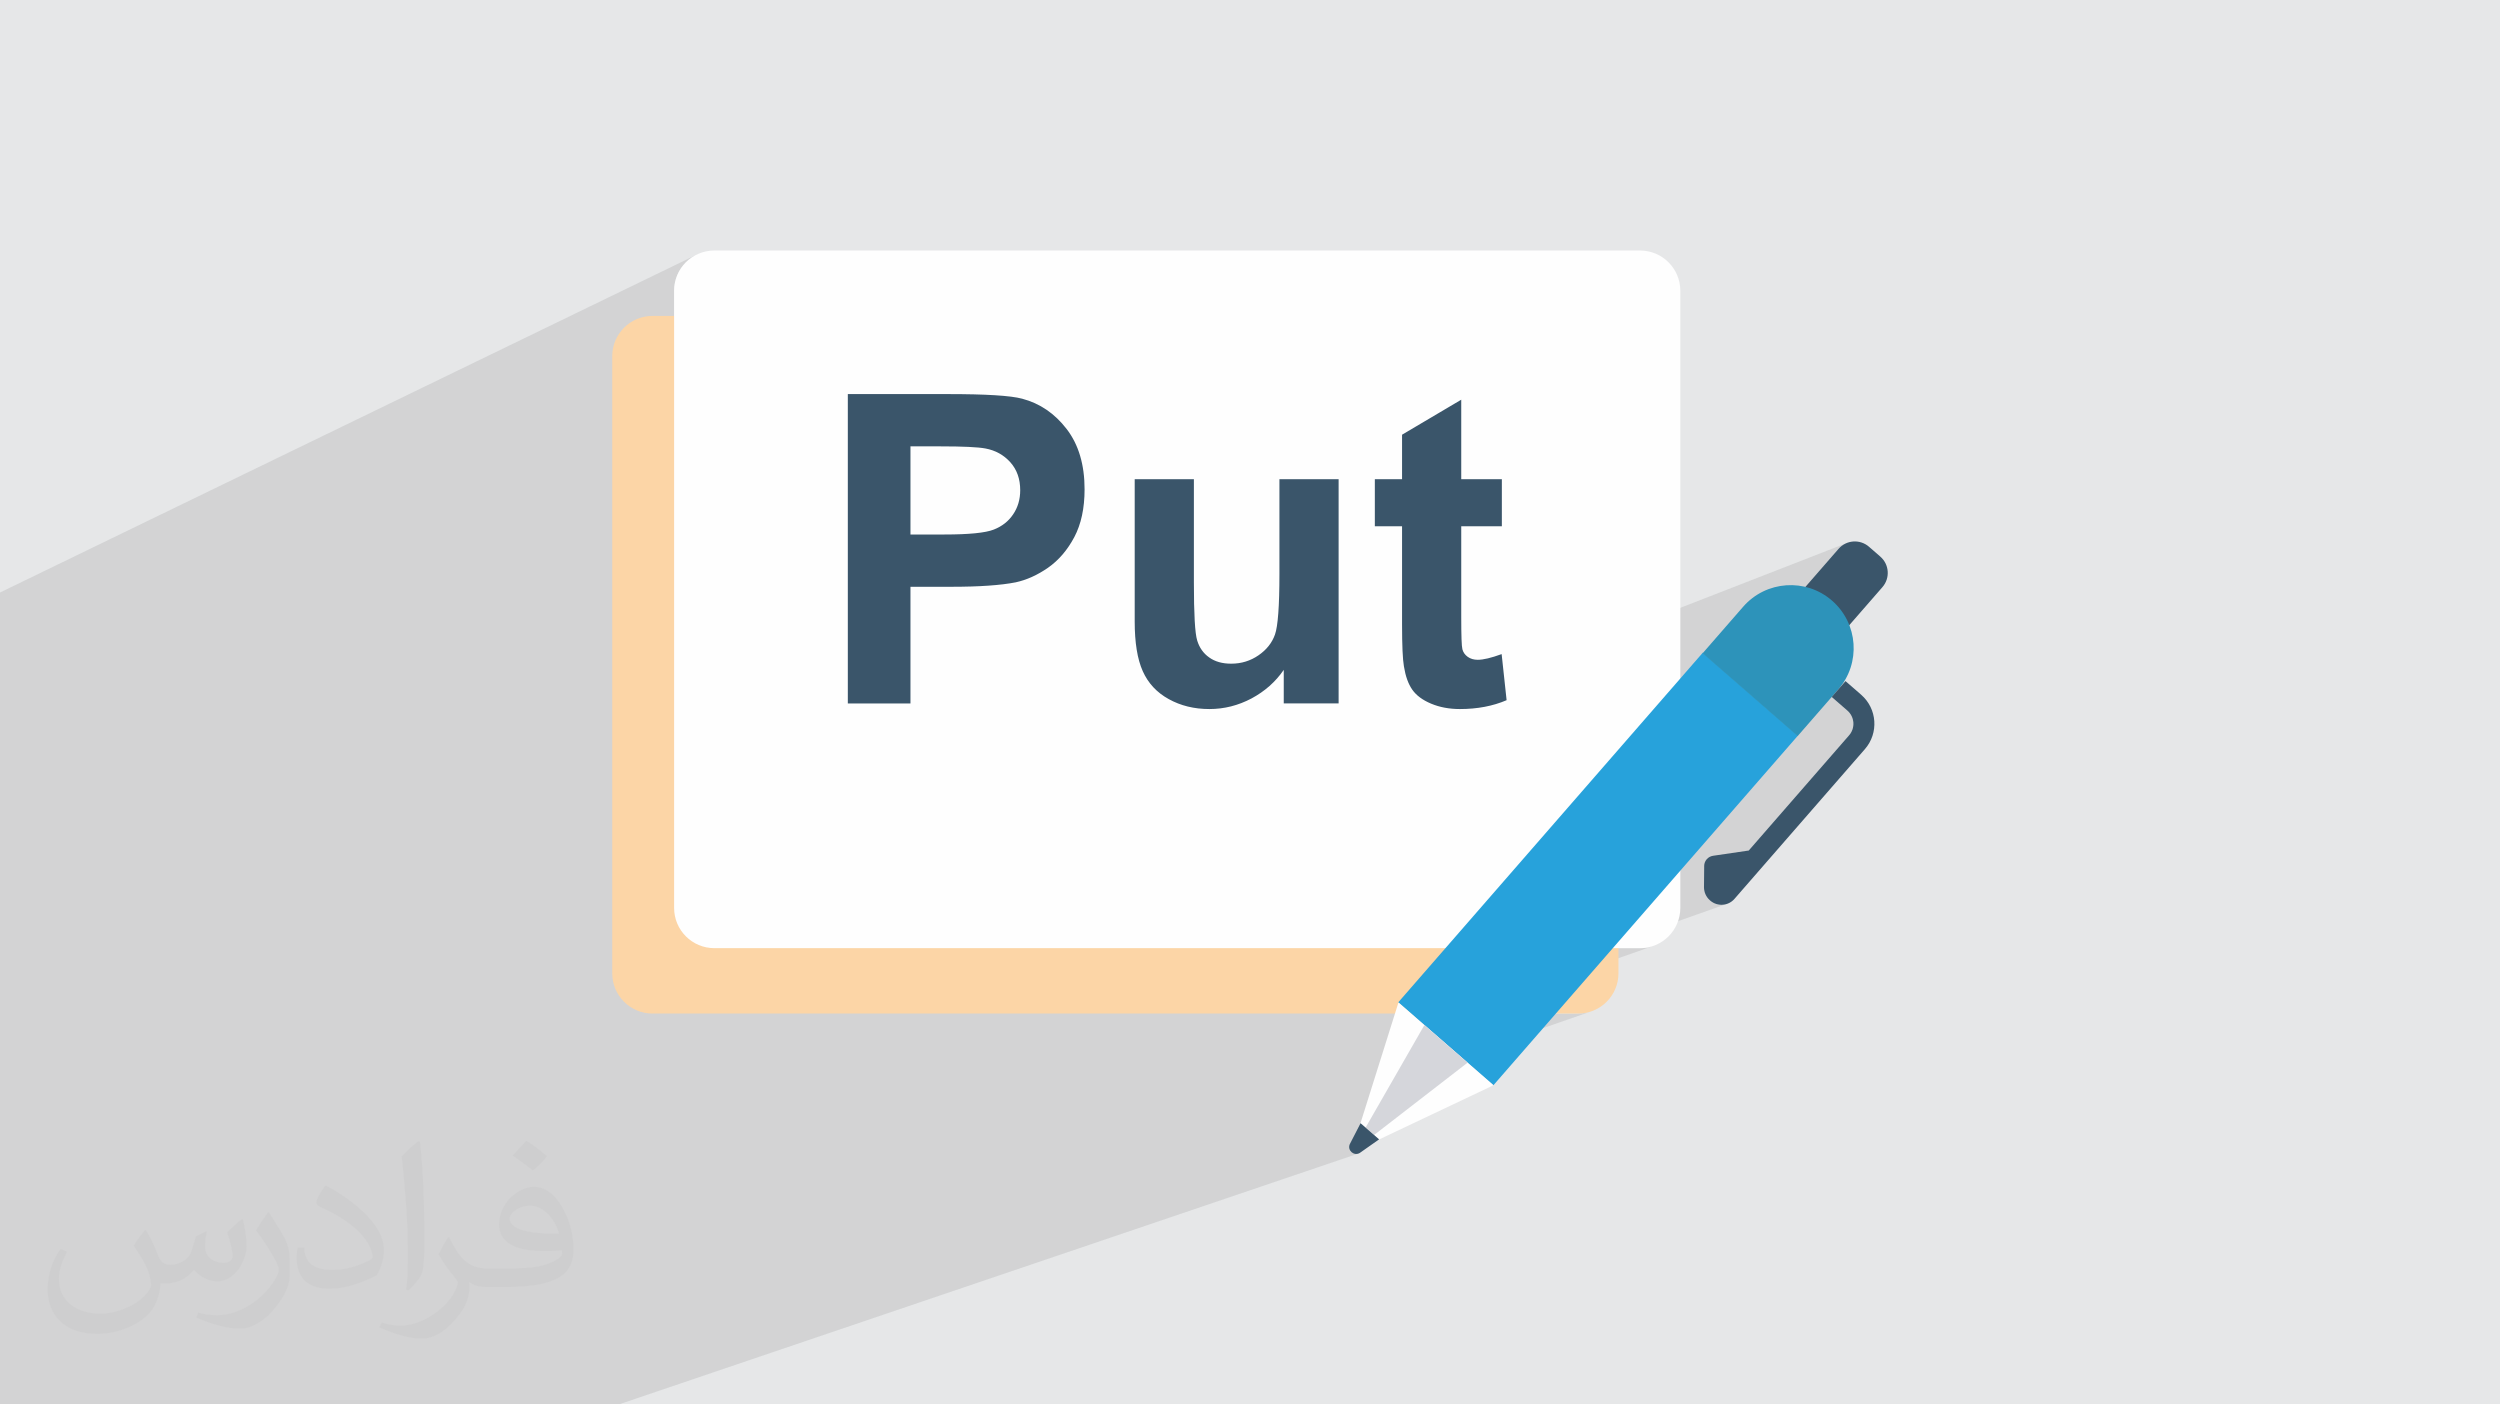
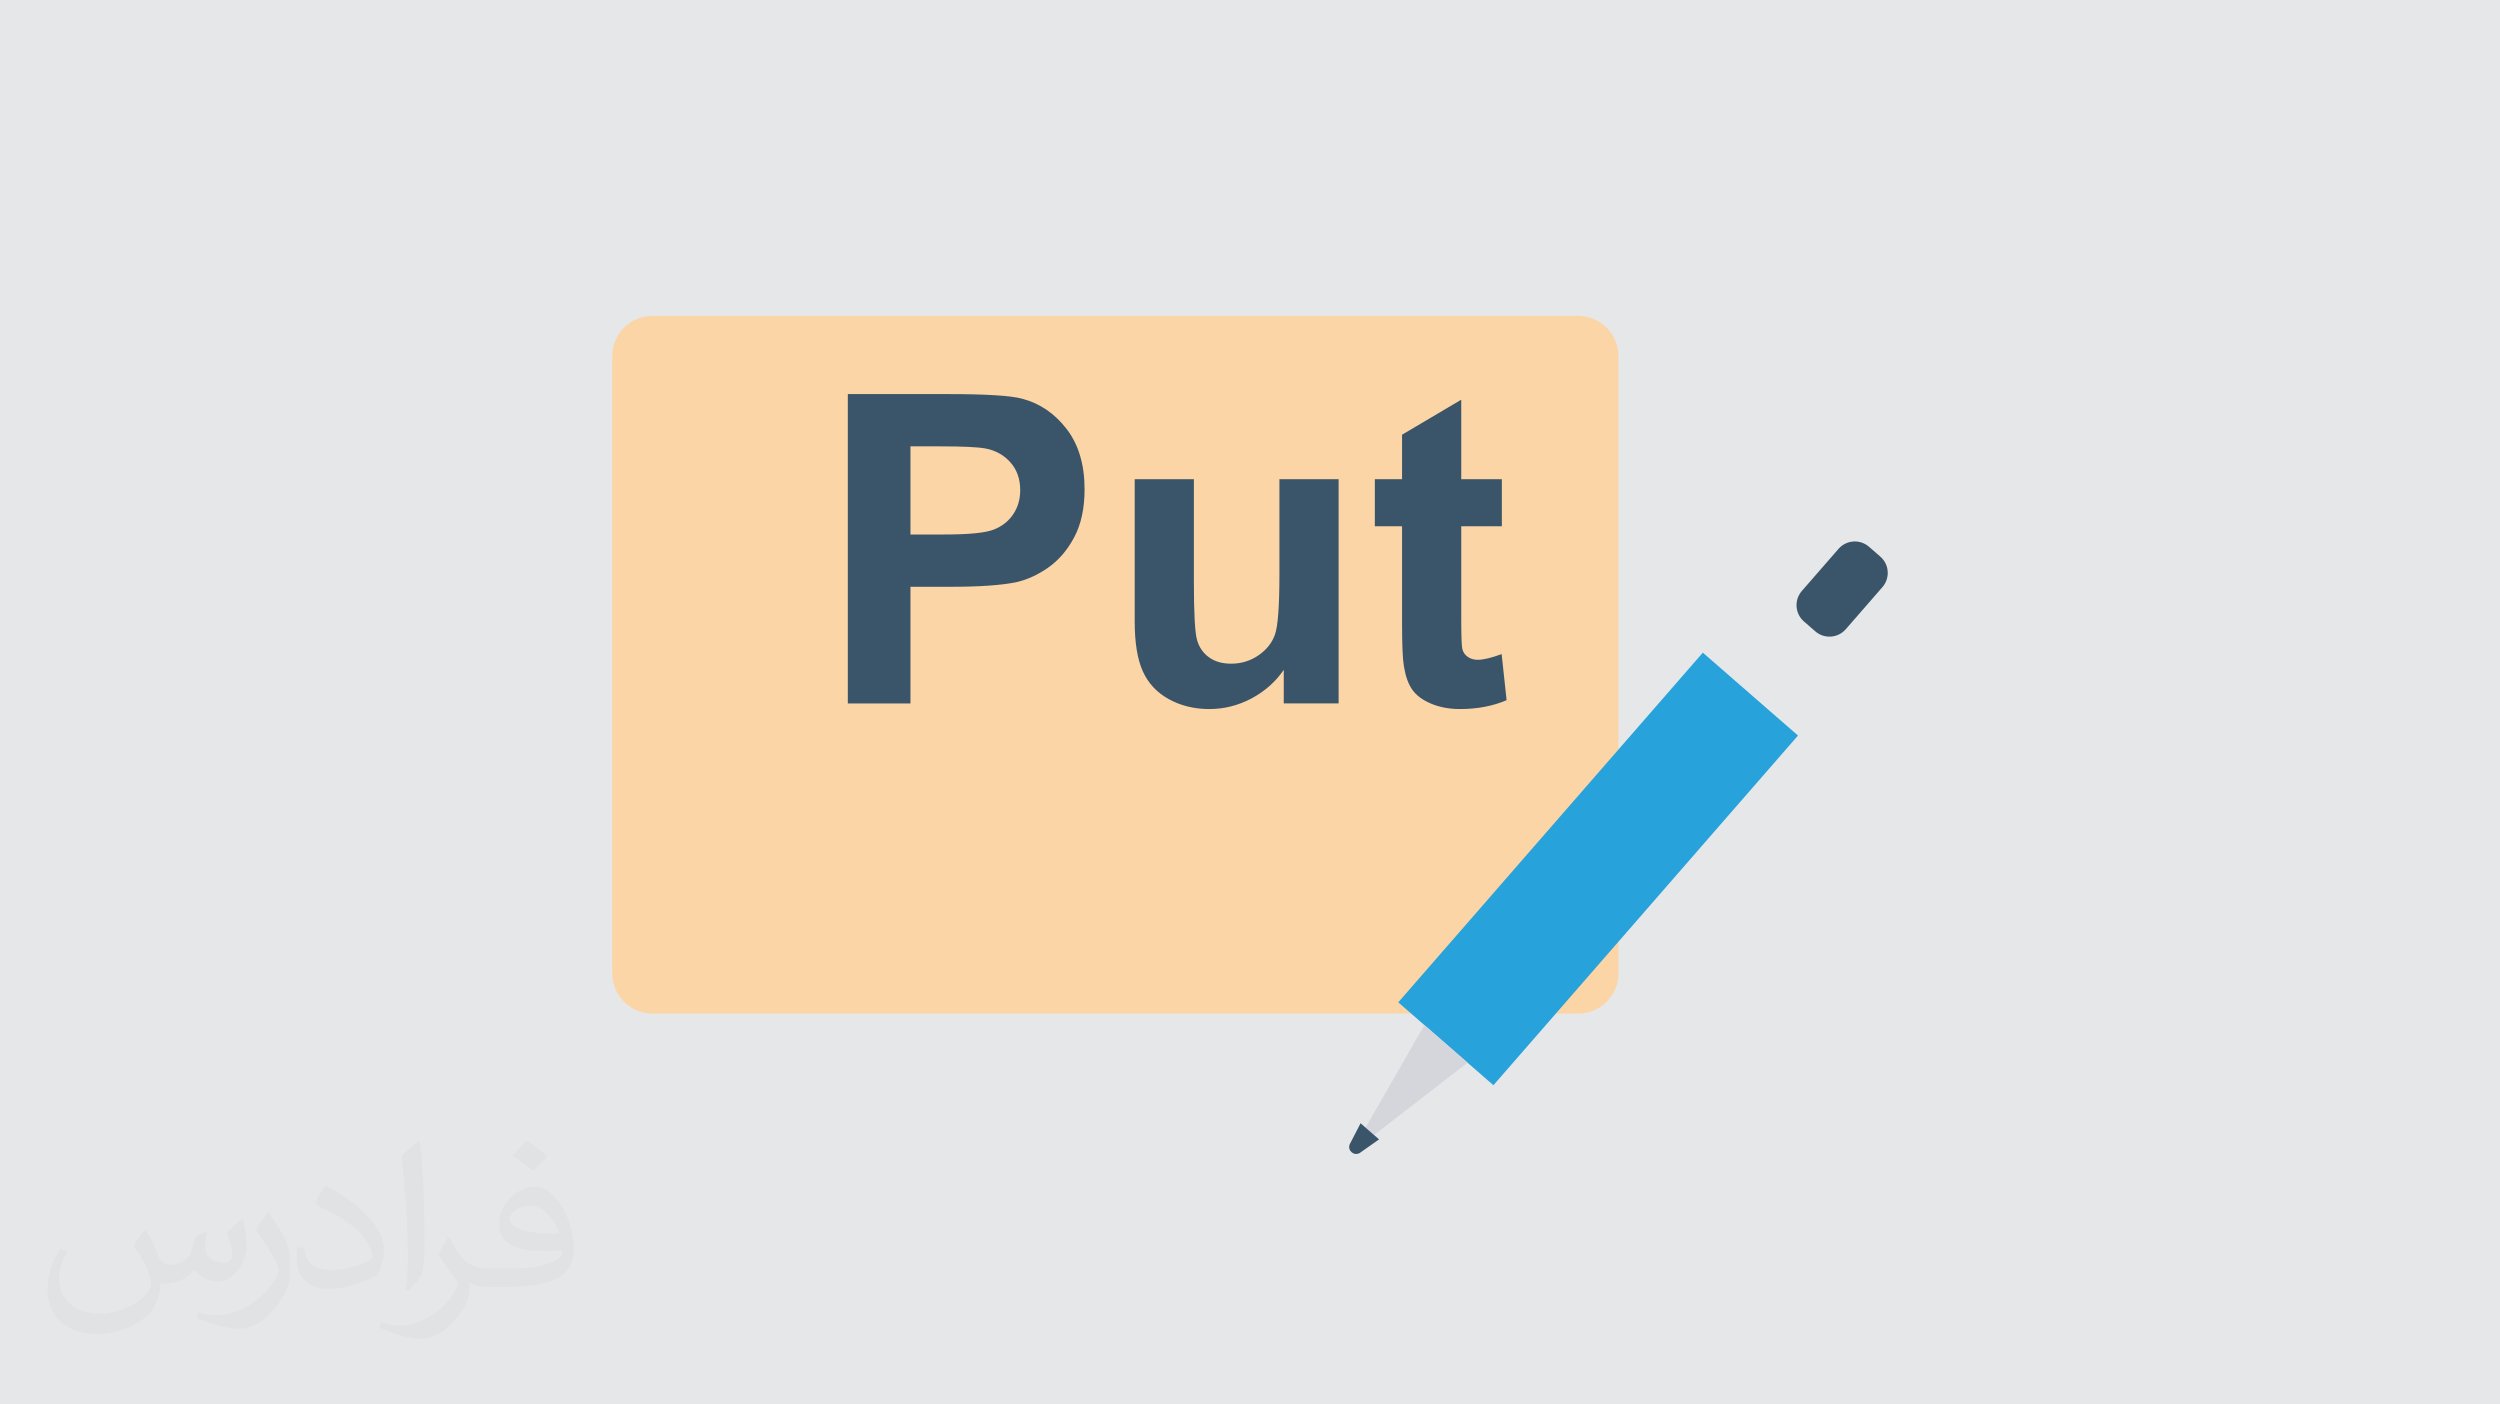
<svg xmlns="http://www.w3.org/2000/svg" xml:space="preserve" width="94.192mm" height="52.917mm" version="1.0" style="shape-rendering:geometricPrecision; text-rendering:geometricPrecision; image-rendering:optimizeQuality; fill-rule:evenodd; clip-rule:evenodd" viewBox="0 0 9404.92 5283.66">
  <defs>
    <style type="text/css">
   
    .fil4 {fill:#FEFEFE;fill-rule:nonzero}
    .fil3 {fill:#FCD5A6;fill-rule:nonzero}
    .fil6 {fill:#27A2DB;fill-rule:nonzero}
    .fil8 {fill:#2D93BA;fill-rule:nonzero}
    .fil5 {fill:#3A556A;fill-rule:nonzero}
    .fil7 {fill:#D5D6DB;fill-rule:nonzero}
    .fil2 {fill:#373435;fill-opacity:0.031}
    .fil1 {fill:#2B2A29;fill-opacity:0.102}
    .fil0 {fill:#E6E7E8}
   
  </style>
  </defs>
  <g id="Layer_x0020_1">
    <polygon class="fil0" points="-0,0 9404.92,0 9404.92,5283.66 -0,5283.66 " />
-     <path class="fil1" d="M1313.22 5283.66l-12.49 0 -9.35 0 -122.99 0 -82.02 0 -3.33 0 -75.85 0 -0.5 0 -58.01 0 -180.29 0 -4.32 0 -62.79 0 -469 0 -232.28 0 0 -183.4 0 -188.15 0 -0.15 0 -86.93 0 -6.24 0 -15.49 0 -36.17 0 -137.18 0 -4 0 -52.2 0 -12.52 0 -54.8 0 -51.89 0 -21.15 0 -53.56 0 -99.46 0 -51.47 0 -75.92 0 -35.27 0 -49.31 0 -63.06 0 -24.22 0 -11.52 0 -103.76 0 -23.39 0 -7.63 0 -15.81 0 -138.99 0 -36.17 0 -34.27 0 -397.08 0 -269.56 0 -504.39 0 -87.45 0 -35.72 0 -86.41 2615.21 -1268.27 -12.48 7.59 -11.66 8.72 -10.75 9.78 -9.77 10.75 -8.72 11.65 -7.59 12.49 -6.37 13.23 -5.09 13.92 -3.73 14.51 -2.3 15.04 -0.78 15.48 0 687.9 653.52 -299.24 0 302.16 235.65 -105.49 112.98 0 15.51 0.03 14.85 0.1 14.18 0.15 13.52 0.22 12.85 0.29 12.18 0.34 11.52 0.4 10.85 0.47 10.2 0.52 9.53 0.59 8.87 0.64 8.21 0.71 7.55 0.76 6.89 0.82 6.22 0.88 5.56 0.94 14 3.13 13.34 4.09 12.7 5.05 12.07 6.02 11.45 6.99 10.83 7.95 10.23 8.92 9.65 9.89 8.67 10.7 7.53 11.38 6.37 12.09 5.22 12.77 4.07 13.48 2.91 14.19 1.76 14.89 0.58 15.6 -0.42 12.78 -1.26 12.36 -2.08 11.94 -2.92 11.53 -3.74 11.12 -4.56 10.72 -5.38 10.33 -6.19 9.94 -6.92 9.52 -7.56 8.83 -8.19 8.17 -8.83 7.49 -9.46 6.83 -10.09 6.18 -10.73 5.53 -560.17 242.33 0 38.41 1079.22 -465.48 0 221.87 1228.45 -520.94 -222.66 131.65 0 167.42 -102.39 42.76 0 134.41 102.39 0 0 91.09 222.66 -91.09 152.78 0 -375.44 152.87 0 216.34 0.03 14.57 0.08 13.94 0.15 13.32 0.19 12.68 0.26 12.06 0.31 11.42 0.36 10.8 0.42 10.18 0.47 9.56 0.52 8.93 0.58 8.3 0.63 7.69 0.69 7.05 0.73 6.44 0.79 5.8 0.84 5.19 2.44 13.45 2.86 12.71 3.27 11.99 3.7 11.28 4.13 10.56 4.56 9.87 5.01 9.16 5.46 8.48 5.99 7.85 6.81 7.49 7.62 7.13 8.43 6.76 9.25 6.39 10.05 6.02 10.86 5.64 11.68 5.26 5.96 2.32 1559.69 -607.38 -7.25 3.11 -6.97 3.83 -6.62 4.56 -6.23 5.27 -5.77 5.99 -138.02 158.45 -5.14 6.54 -4.37 6.9 -3.6 7.18 -2.84 7.43 -2.09 7.61 -1.34 7.72 -0.58 7.8 0.17 7.79 0.9 7.75 1.65 7.64 2.38 7.47 1.41 3.28 127.11 -48.76 -127.11 48.76 1.71 3.97 3.83 6.96 4.55 6.63 5.27 6.23 5.99 5.77 42.66 37.15 6.54 5.14 6.9 4.37 2.4 1.2 47.26 -126.19 -47.26 126.19 4.79 2.41 7.42 2.84 7.61 2.09 7.73 1.34 7.79 0.58 7.8 -0.17 7.74 -0.9 7.64 -1.65 7.47 -2.38 -78.73 29.87 -80.09 213.85 190.76 -71.32 -51.9 59.6 58.96 51.36 9.13 9.73 6.81 11.01 4.44 11.92 2.07 12.47 -0.34 12.63 -2.77 12.42 -5.23 11.84 -7.71 10.88 -377.59 433.5 -44.63 16.01 -69.93 186.73 4.15 0.93 12.4 0.33 12.24 -2.03 -32.85 11.61 -700.52 1870.4 700.52 -1870.4 -434.83 153.7 144.71 0 15.49 -0.78 15.03 -2.3 14.52 -3.73 -719.08 252.84 441.34 0 15.48 -0.78 15.04 -2.3 14.51 -3.73 -487.39 168.9 123.41 107.5 -476.95 163.04 27.83 24.24 19.14 16.66 -110.68 37.63 2.05 4.59 5.05 5.87 6.5 4.2 7.51 2.17 8.07 -0.25 -2779.85 942.91 -71.06 0 -51.13 0 -10.59 0 -89.44 0 -12.95 0 -60.4 0 -0.85 0 -311.79 0 -22.05 0 -383.4 0zm5191.35 -2739.6l146.26 127.4 101.17 -37.82 80.09 -213.85 -327.51 124.27zm-40.51 858.36l69.93 -186.73 -122.97 44.11 -0.65 77.82 0.32 7.03 1.08 6.9 1.8 6.7 2.5 6.45 3.17 6.15 3.82 5.79 4.44 5.37 5.05 4.9 1.16 1.01 10.68 7.57 11.63 5.13 8.04 1.79z" />
    <path class="fil2" d="M548.54 4627.69c17.95,27.21 29.6,53.36 40.96,82.43 8.45,16.91 12.93,48.09 52.57,48.09 11.61,0 28.28,-3.42 43.06,-11.61 16.63,-8.73 29.32,-21.94 35.94,-42l15.85 -53.36 38.57 -19.02 2.64 2.64c-5.27,20.09 -6.59,39.36 -6.59,54.43 0,44.63 38.57,61.56 69.22,61.56 17.95,0 34.09,-8.73 34.09,-25.11 0,-21.13 -8.98,-57.06 -20.62,-89.29 17.95,-17.95 35.94,-35.94 56.53,-50.47l3.17 1.6c8.98,38.04 14,75.56 14,100.66 0,24.57 -10.83,51.79 -19.81,69.49 -18.49,34.87 -51.25,62.62 -90.87,62.62 -30.1,0 -63.65,-15.07 -86.66,-43.06l-1.32 0c-21.66,26.96 -55.22,51.25 -108.86,51.25l-16.63 0c-2.64,35.41 -10.29,60.49 -21.94,82.95 -31.95,62.34 -126.81,106.47 -216.1,106.47 -124.17,0 -186.51,-71.59 -186.51,-166.96 0,-58.91 19.27,-113.6 48.88,-152.42l24.29 10.04c-18.49,35.41 -30.91,68.68 -30.91,101.45 0,89.29 72.66,131.83 156.4,131.83 77.68,0 173.83,-49.41 191.28,-106.72 -6.59,-62.62 -30.1,-91.93 -66.04,-148.99 10.83,-19.02 24.83,-38.04 42.28,-58.38l3.17 0 0 0 0 0 -0.02 -0.09zm1432.13 -336.04c26.15,16.39 51.79,35.66 76.87,57.85 -14,19.81 -31.45,37.79 -53.11,53.64 -25.11,-20.34 -50.19,-37.79 -75.84,-56.27 17.42,-19.55 34.62,-38.29 52.04,-55.22l0 0 0 0 0 0 0 0 0 0 0.03 0zm13.47 244.11c-42.28,0 -76.87,27.75 -76.87,48.34 0,44.13 84.53,57.85 185.72,57.31 -12.68,-51.79 -57.06,-105.68 -108.86,-105.68l0.01 0.03zm-94.86 236.19c54.96,0 103.04,-1.6 139.74,-10.83 40.96,-10.29 75.56,-30.91 75.56,-45.17 0,-3.7 0,-8.19 -1.32,-11.89 -22.98,2.11 -49.41,2.11 -72.38,2.11 -74.49,0 -131.55,-16.91 -154.02,-58.66 -5.55,-11.61 -9.51,-24.57 -9.51,-39.36 0,-40.43 17.42,-79.79 48.09,-107 25.61,-22.45 53.89,-36.44 82.67,-36.44 52.04,0 93.51,41.75 122.57,107.54 15.85,35.94 26.68,77.4 26.68,129.72 0,34.87 -9.51,64.19 -31.17,85.85 -40.43,39.11 -114.92,53.89 -229.04,53.89l-51.79 0 0 0 -13.47 0c-28.28,0 -48.62,-5.02 -64.72,-17.42l-2.64 0c0.79,6.59 1.32,12.93 1.32,19.02 0,25.61 -8.45,58.38 -25.61,84.53 -50.72,75.3 -105.68,108.04 -153.24,108.04 -48.09,0 -107,-18.49 -160.11,-42.54l9.51 -18.49c17.17,7.13 40.96,11.89 73.7,11.89 85.85,0 198.66,-82.43 212.66,-163 -3.17,-6.59 -8.98,-15.32 -17.17,-24.57 -25.11,-29.85 -40.96,-54.68 -55.75,-80.83 12.68,-25.11 24.29,-45.17 35.13,-63.4l4.49 -0.53c36.72,74.77 69.99,117.55 144.23,117.55l11.61 0 0 0 53.89 0 0 0 0 0 0 0 0 0 0 0 0.09 0.01zm-371.98 79c6.34,-34.34 6.87,-72.91 6.87,-108.86l0 -53.36c0,-99.6 -12.68,-244.36 -22.98,-338.68 17.95,-19.27 43.06,-42 62.87,-57.31l5.81 1.6c13.47,118.62 16.63,256 16.63,383.06 0,33.3 -1.32,65.79 -4.49,89.55 -1.85,30.1 -19.27,52.83 -56.53,87.7l-8.19 -3.7zm-382.8 -157.19c1.85,46.77 24.83,83.49 105.15,83.49 49.93,0 92.19,-12.93 138.96,-35.13 8.45,-3.7 12.93,-8.73 12.93,-12.93 0,-29.32 -22.45,-68.15 -60.23,-103.55 -36.72,-33.3 -85.34,-62.62 -130.76,-82.18 -15.6,-6.59 -20.62,-13.47 -20.62,-20.09 0,-13.47 17.95,-41.75 32.77,-62.09l5.02 -0.53c52.04,27.21 110.17,67.64 153.24,112.53 39.11,41.47 63.4,83.49 63.4,129.19 0,33.81 -10.29,65.51 -26.96,95.11 -57.06,28.79 -117.83,50.72 -178.06,50.72 -73.17,0 -123.1,-34.34 -123.1,-114.92 0,-8.73 0,-22.19 3.17,-39.64l25.11 0 0 0 0 0 0 0 0 0 0 0 -0.02 0zm-132.37 -132.9l45.45 73.45c16.63,27.21 32.23,56.81 32.23,103.55l0 59.7c0,48.34 -30.91,100.13 -80.83,151.38 -39.11,34.62 -73.7,49.41 -105.68,49.41 -47.55,0 -101.98,-14.79 -164.85,-41.75l7.13 -18.49c19.81,5.27 42.79,9.77 71.06,9.77 90.36,-0.53 182.8,-66.57 225.08,-147.15 5.02,-9.26 6.87,-17.95 6.87,-24.04 0,-9.26 -5.02,-19.55 -8.98,-28.79 -22.98,-43.31 -48.62,-82.95 -76.87,-119.68 14.79,-23.25 29.6,-45.7 45.7,-67.9l3.7 0.53 0 0 0 0 0 0 0 0 0 0 -0.02 0.01z" />
    <g id="_2478411449264">
      <path class="fil3" d="M6088.59 1339.89l0 2321.68c0,83.62 -67.79,151.42 -151.41,151.42l-3482.51 0c-83.63,-0.01 -151.42,-67.8 -151.42,-151.42l0 -2321.68c0,-83.62 67.79,-151.41 151.42,-151.41l3482.51 0c83.61,0.01 151.41,67.79 151.41,151.41z" />
-       <path class="fil4" d="M6321.31 1093.87l0 2321.68c0,83.61 -67.79,151.41 -151.42,151.41l-3482.51 0c-83.62,-0.01 -151.41,-67.8 -151.41,-151.41l0 -2321.68c0,-83.62 67.79,-151.42 151.41,-151.42l3482.51 0c83.62,0.01 151.42,67.8 151.42,151.42z" />
      <path class="fil5" d="M3189.49 2646.27l0 -1163.74 376.79 0c142.76,0 235.67,5.7 279.03,17.35 66.63,17.6 122.43,55.52 167.41,114.03 44.96,58.51 67.44,134.1 67.44,226.74 0,71.52 -12.99,131.38 -38.73,180.14 -26,48.77 -58.78,86.96 -98.6,114.86 -39.81,27.64 -80.45,46.05 -121.63,55 -56.08,11.11 -137.06,16.79 -243.26,16.79l-152.79 0 0 438.84 -235.65 0zm235.65 -967.07l0 331.57 128.14 0c92.38,0 153.87,-6.22 185.02,-18.41 31.15,-12.19 55.54,-31.15 73.14,-57.43 17.6,-26.02 26.55,-56.08 26.55,-90.74 0,-42.55 -12.46,-77.48 -37.1,-105.1 -24.94,-27.65 -56.08,-44.98 -94.28,-52.03 -27.91,-5.14 -83.98,-7.85 -168.48,-7.85l-112.98 0zm1404.29 967.07l0 -126.24c-30.88,44.98 -71.24,80.73 -121.36,107.55 -50.12,26.55 -102.93,39.83 -158.47,39.83 -56.88,0 -107.81,-12.46 -152.79,-37.39 -45.23,-24.92 -77.74,-60.13 -97.79,-105.1 -20.31,-45.23 -30.32,-107.54 -30.32,-187.19l0 -534.99 222.66 0 0 388.44c0,118.92 4.06,191.52 12.45,218.34 8.15,26.82 23.04,48.23 44.98,63.65 21.68,15.71 49.3,23.57 82.89,23.57 38.18,0 72.31,-10.57 102.66,-31.42 30.32,-20.87 50.92,-46.86 62.02,-78.01 11.11,-31.15 16.8,-107.01 16.8,-228.09l0 -356.48 222.67 0 0 843.53 -206.42 0zm820.5 -843.53l0 177.16 -152.78 0 0 341.58c0,69.35 1.36,109.71 4.33,121.08 2.98,11.38 9.49,20.87 20.04,28.45 10.31,7.32 22.78,11.11 37.66,11.11 20.85,0 50.66,-7.04 89.94,-21.4l18.67 173.36c-51.73,22.22 -110.24,33.33 -175.8,33.33 -40.08,0 -76.11,-6.78 -108.35,-20.33 -32.23,-13.53 -55.8,-31.13 -70.69,-52.54 -15.17,-21.68 -25.48,-50.66 -31.43,-87.5 -4.6,-26.01 -7.04,-78.55 -7.04,-157.93l0 -369.21 -102.39 0 0 -177.16 102.39 0 0 -167.42 222.66 -131.65 0 299.07 152.78 0z" />
      <g>
        <path class="fil5" d="M6829 2375.04l-42.66 -37.15c-33.84,-29.49 -37.37,-80.81 -7.9,-114.66l138.02 -158.45c29.48,-33.85 80.82,-37.38 114.66,-7.91l42.66 37.15c33.84,29.49 37.37,80.81 7.9,114.66l-138.02 158.46c-29.48,33.84 -80.81,37.37 -114.66,7.9z" />
        <rect class="fil6" transform="matrix(-0.186 -0.162 0.162 -0.186 5618.22 4082.58)" width="1924.84" height="7072.72" />
-         <polygon class="fil4" points="5188.25,4286.53 5618.5,4082.68 5261,3771.24 5118.09,4225.42 " />
        <polygon class="fil7" points="5169.1,4269.87 5520.95,3997.7 5358.55,3856.23 5137.23,4242.1 " />
-         <path class="fil8" d="M6892.1 2259.57l0 0c-98.73,-86 -248.48,-75.68 -334.48,23.06l-152.36 174.92 357.52 311.43 152.37 -174.94c85.99,-98.72 75.68,-248.46 -23.05,-334.46z" />
-         <path class="fil5" d="M7001.72 2613.68l-58.96 -51.37 -51.9 59.6 58.96 51.36c27.43,23.89 30.29,65.48 6.4,92.91l-377.59 433.5 -134.05 19.72c-19.14,2.82 -33.38,19.16 -33.54,38.51l-0.67 79.71c-0.16,18.88 7.94,36.89 22.18,49.3l1.16 1.01c26.92,23.45 67.77,20.64 91.23,-6.29l490.87 -563.55c52.54,-60.34 46.24,-151.86 -14.09,-204.41z" />
        <path class="fil5" d="M5077.47 4305.06l40.88 -79.41 69.62 60.66 -73.04 51.38c-21.63,12.23 -46.61,-9.54 -37.46,-32.63z" />
      </g>
    </g>
  </g>
</svg>